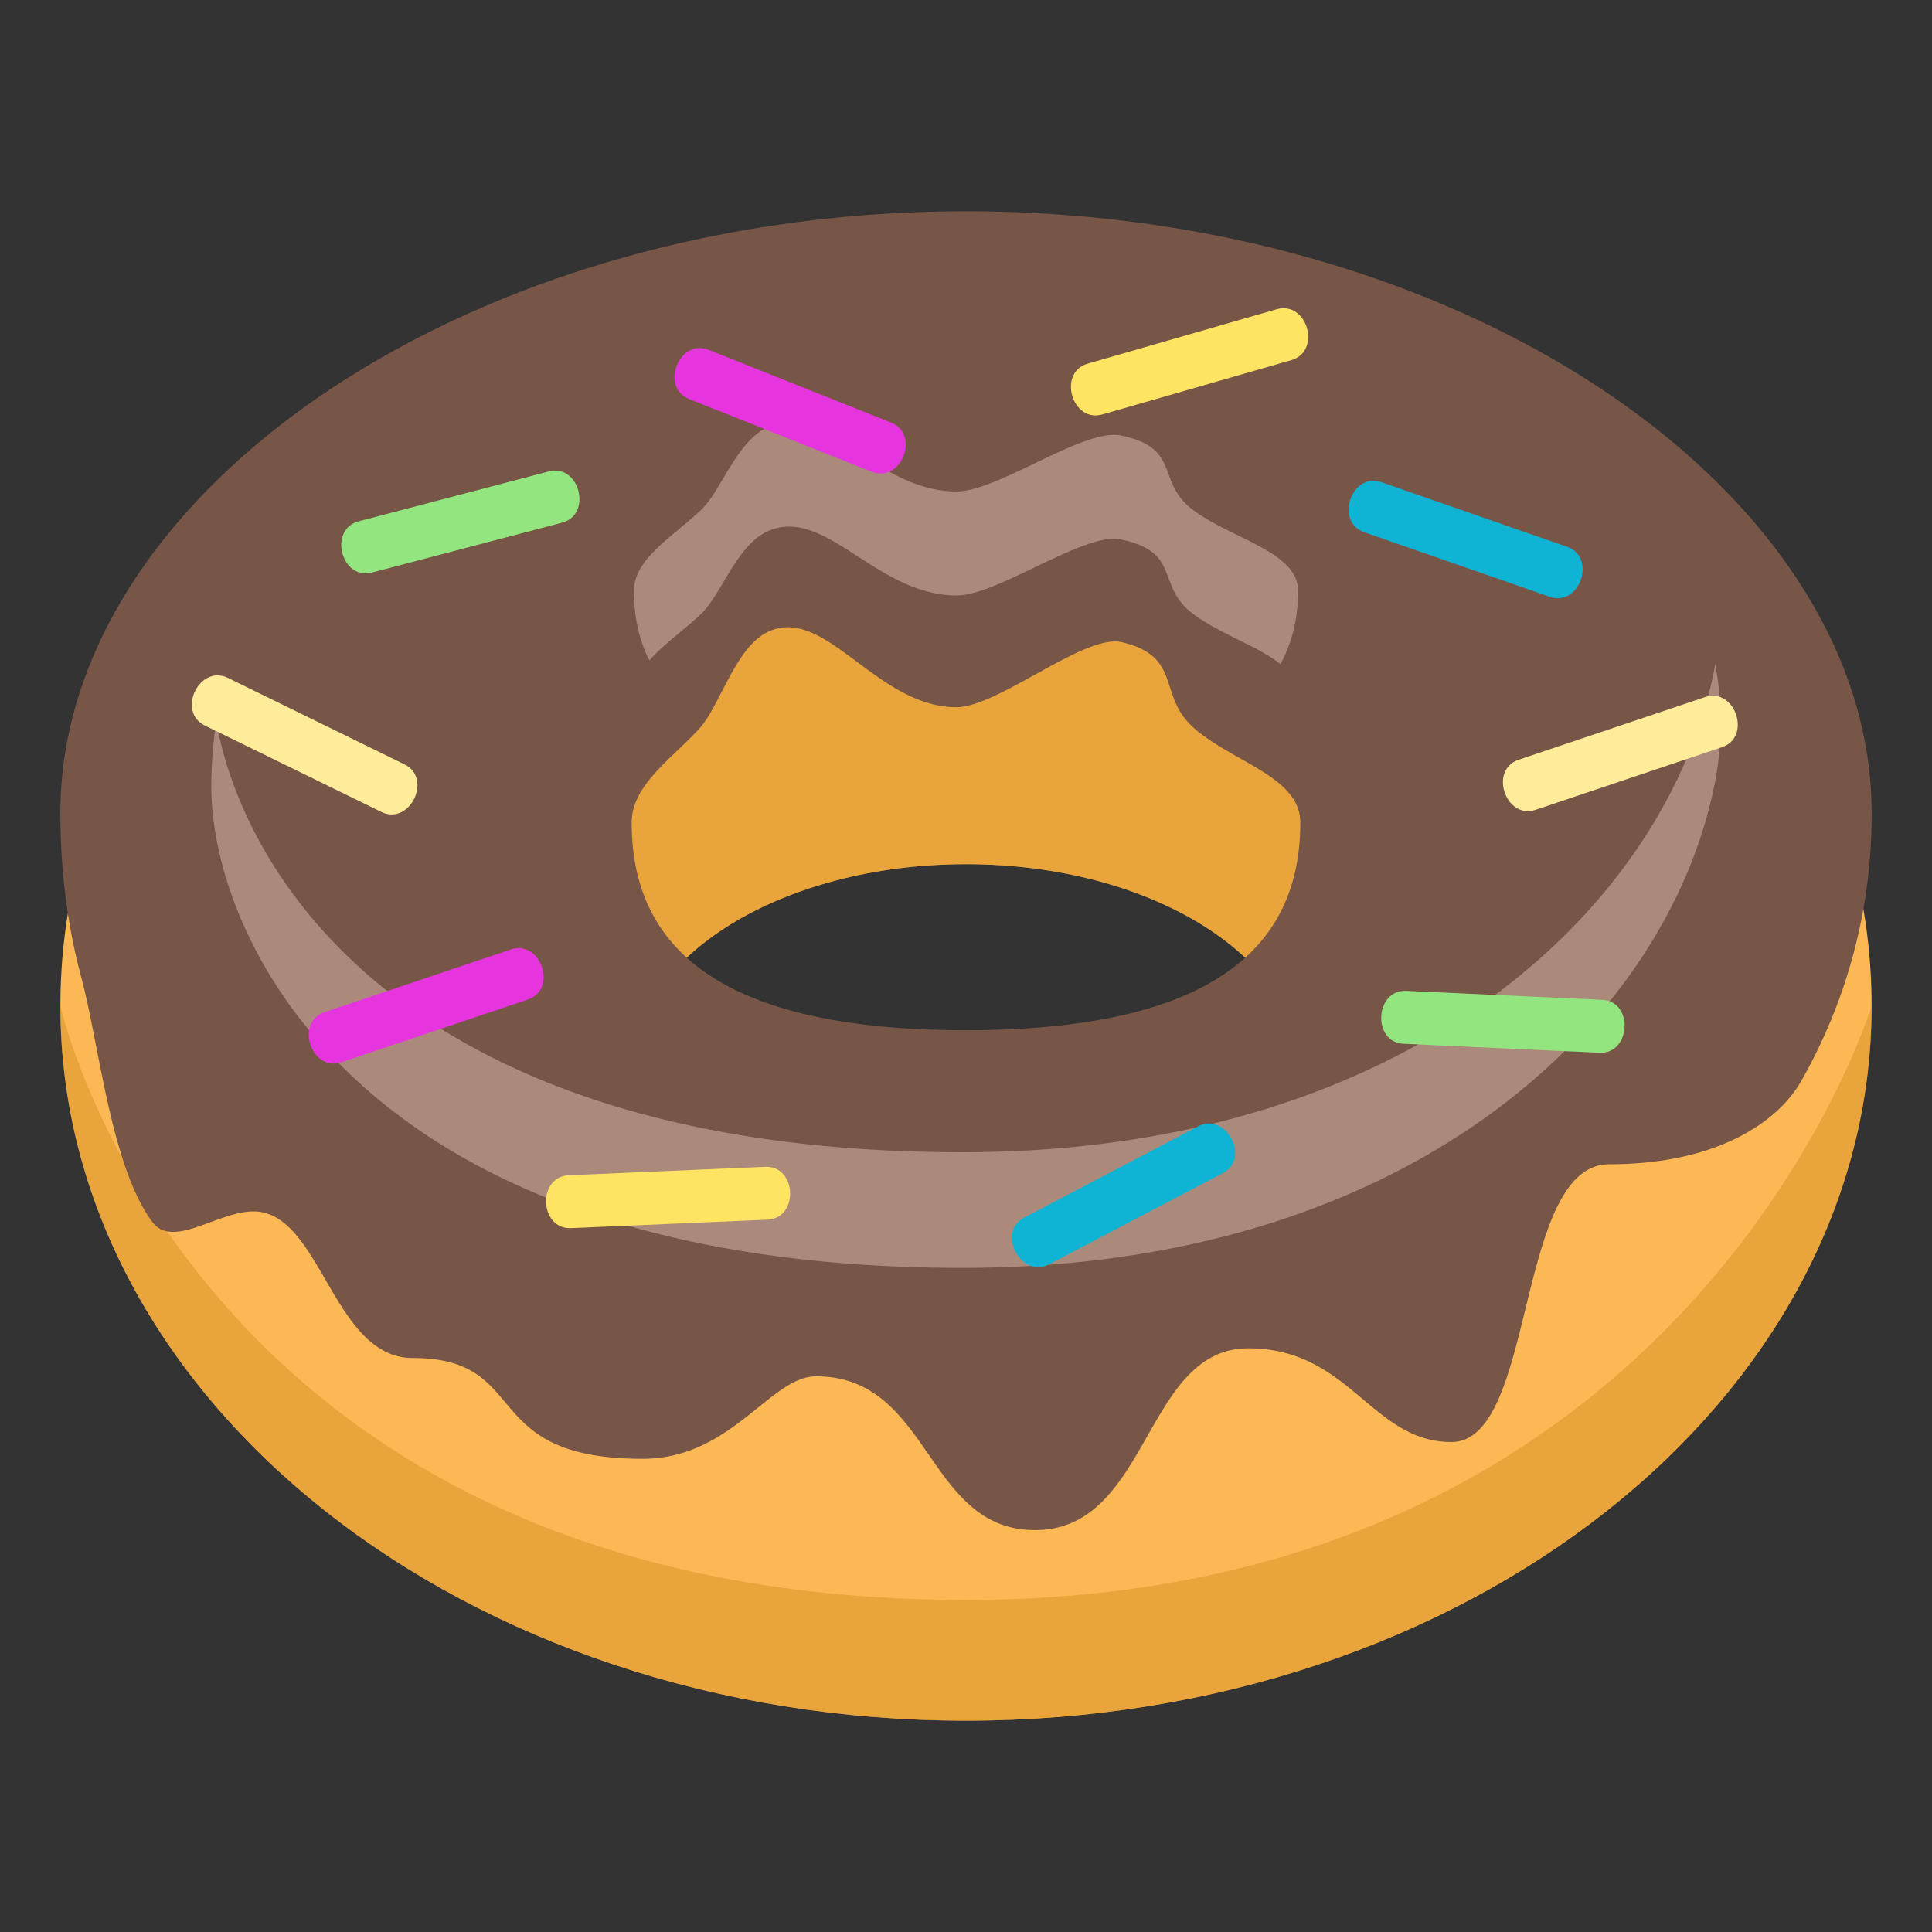
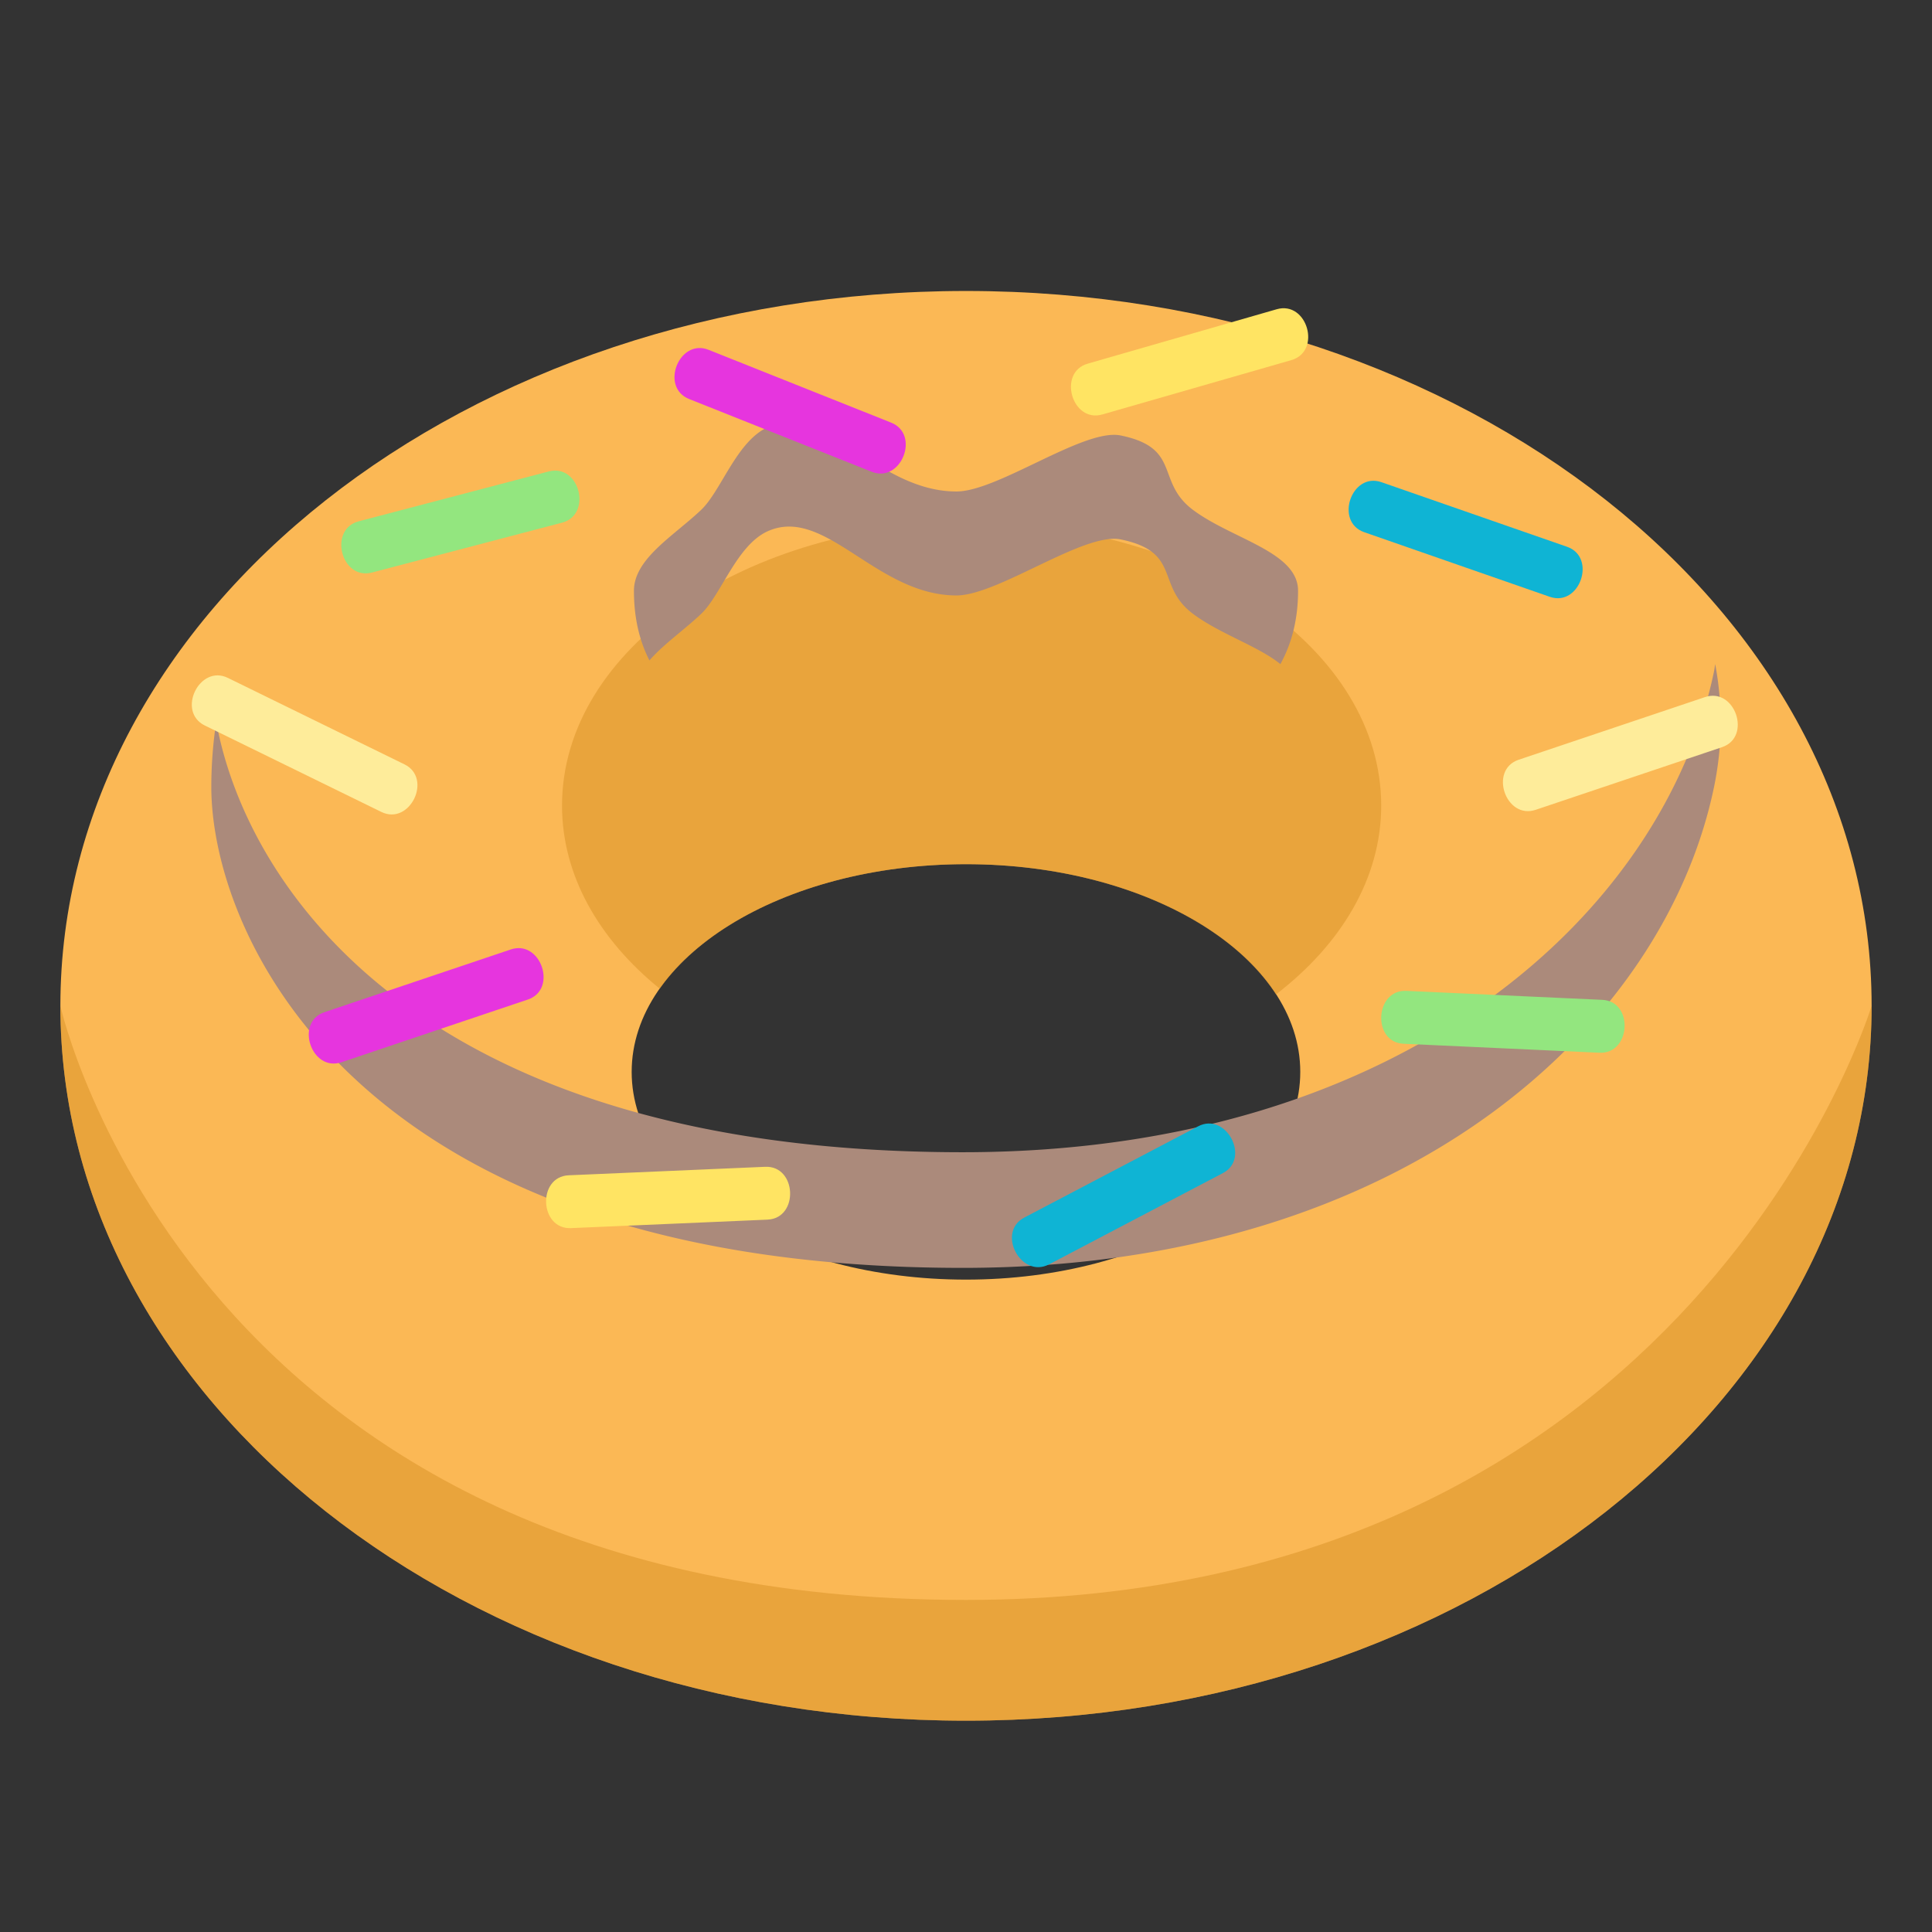
<svg xmlns="http://www.w3.org/2000/svg" width="64" height="64">
  <rect width="100%" height="100%" fill="#333333" stroke="none" />
  <path fill="#FBB855" d="M2 33.32C2 46.398 15.431 57 32 57c16.566 0 30-10.602 30-23.68C62 20.24 48.566 9.639 32 9.639 15.431 9.639 2 20.24 2 33.32zm18.925 2.188c0-3.8 4.958-6.881 11.075-6.881 6.113 0 11.073 3.081 11.073 6.881 0 3.799-4.96 6.881-11.073 6.881-6.117 0-11.075-3.082-11.075-6.881z" />
  <path opacity=".5" fill="#D99025" d="M32 57c16.566 0 30-10.602 30-23.68 0 0-5.954 19.68-30 19.68C6.354 53 2 33.32 2 33.32 2 46.398 15.431 57 32 57zm.186-39.686c-7.493 0-13.568 4.196-13.568 9.372 0 2.315 1.222 4.431 3.237 6.066 1.711-2.427 5.606-4.125 10.145-4.125 4.652 0 8.63 1.787 10.269 4.314 2.16-1.66 3.485-3.848 3.485-6.255 0-5.176-6.074-9.372-13.568-9.372z" />
-   <path fill="#785647" d="M2 26.932c0 1.914.234 3.735.693 5.449.604 2.258.979 6.232 2.346 8.09.68.922 2.162-.341 3.361-.341 2.233 0 2.616 4.856 5.272 4.856 3.984 0 2.102 3.339 7.616 3.339 2.947 0 4.227-2.732 5.745-2.732 3.817 0 3.628 5.093 7.255 5.093 3.802 0 3.604-6.021 7.063-6.021 3.375 0 4.078 3.104 6.731 3.104 2.812 0 2.106-9.201 5.226-9.201 3.594 0 5.602-1.424 6.354-2.748A17.778 17.778 0 0 0 62 26.932C62 16.35 48.566 7 32 7 15.434 7 2 16.35 2 26.932zm18.925.314c0-1.234 1.326-2.109 2.241-3.11.671-.733 1.186-2.646 2.227-3.182 1.915-.981 3.614 2.473 6.29 2.473 1.381 0 4.252-2.443 5.474-2.155 2.046.482 1.155 1.779 2.415 2.864 1.313 1.131 3.502 1.609 3.502 3.11 0 3.801-2.438 6.881-11.073 6.881-8.639 0-11.076-3.081-11.076-6.881z" />
  <path fill="#AB8A7B" d="M39.521 16.892c-1.252-.935-.367-2.052-2.399-2.467-1.213-.248-4.064 1.856-5.437 1.856-2.658 0-4.345-2.975-6.248-2.13-1.034.461-1.545 2.109-2.212 2.741-.908.862-2.225 1.616-2.225 2.678 0 .818.151 1.598.513 2.307.466-.536 1.163-1.019 1.713-1.541.667-.632 1.178-2.28 2.212-2.741 1.902-.845 3.589 2.13 6.248 2.13 1.373 0 4.224-2.104 5.437-1.856 2.032.415 1.147 1.532 2.399 2.467.885.661 2.157 1.068 2.893 1.663.408-.741.585-1.562.585-2.429 0-1.292-2.175-1.704-3.479-2.678zm17.259 5.344c-1.636 7.905-10.178 15.933-24.89 15.933-18.088 0-23.755-8.912-24.727-14.259A14.52 14.52 0 0 0 7 26.067C7 30.937 11.741 42 31.89 42c14.712 0 23.254-8.027 24.89-15.933.288-1.396.284-2.756.038-4.067-.014.079-.022.157-.038.236z" />
  <path fill="#0FB4D4" d="M40.512 38.859l-5.759 3.024c-.93.488-1.754-1.061-.823-1.549l5.758-3.022c.925-.49 1.75 1.059.824 1.547zM51.339 19.77l-6.147-2.14c-.992-.345-.422-2.003.57-1.657l6.149 2.14c.991.345.42 2.002-.572 1.657z" />
  <path fill="#E635DE" d="M17.485 33.111l-6.171 2.076c-.996.336-1.56-1.324-.564-1.658l6.171-2.077c.996-.335 1.56 1.325.564 1.659zm11.391-17.483l-6.048-2.41c-.976-.389-.333-2.018.644-1.63L29.52 14c.975.388.333 2.017-.644 1.628z" />
  <path fill="#FEEC9A" d="M12.632 26.896l-5.848-2.863c-.942-.463-.177-2.039.766-1.576l5.848 2.863c.943.463.177 2.039-.766 1.576zm44.412-2.145l-6.172 2.075c-.996.334-1.56-1.324-.563-1.659l6.172-2.075c.996-.334 1.559 1.325.563 1.659z" />
  <path fill="#FFE463" d="M25.425 40.402l-6.508.281c-1.05.047-1.127-1.703-.078-1.75l6.508-.281c1.049-.047 1.127 1.703.078 1.75zm17.354-28.473l-6.26 1.8c-1.01.293-1.496-1.392-.486-1.683l6.26-1.802c1.012-.29 1.495 1.392.486 1.685z" />
  <path fill="#93E67F" d="M46.587 32.824l6.49.297c1.047.047.955 1.801-.093 1.752l-6.489-.297c-1.047-.047-.955-1.801.092-1.752zm-27.969-15.51l-6.297 1.652c-1.016.266-1.455-1.43-.438-1.697l6.297-1.652c1.015-.267 1.454 1.429.438 1.697z" />
</svg>